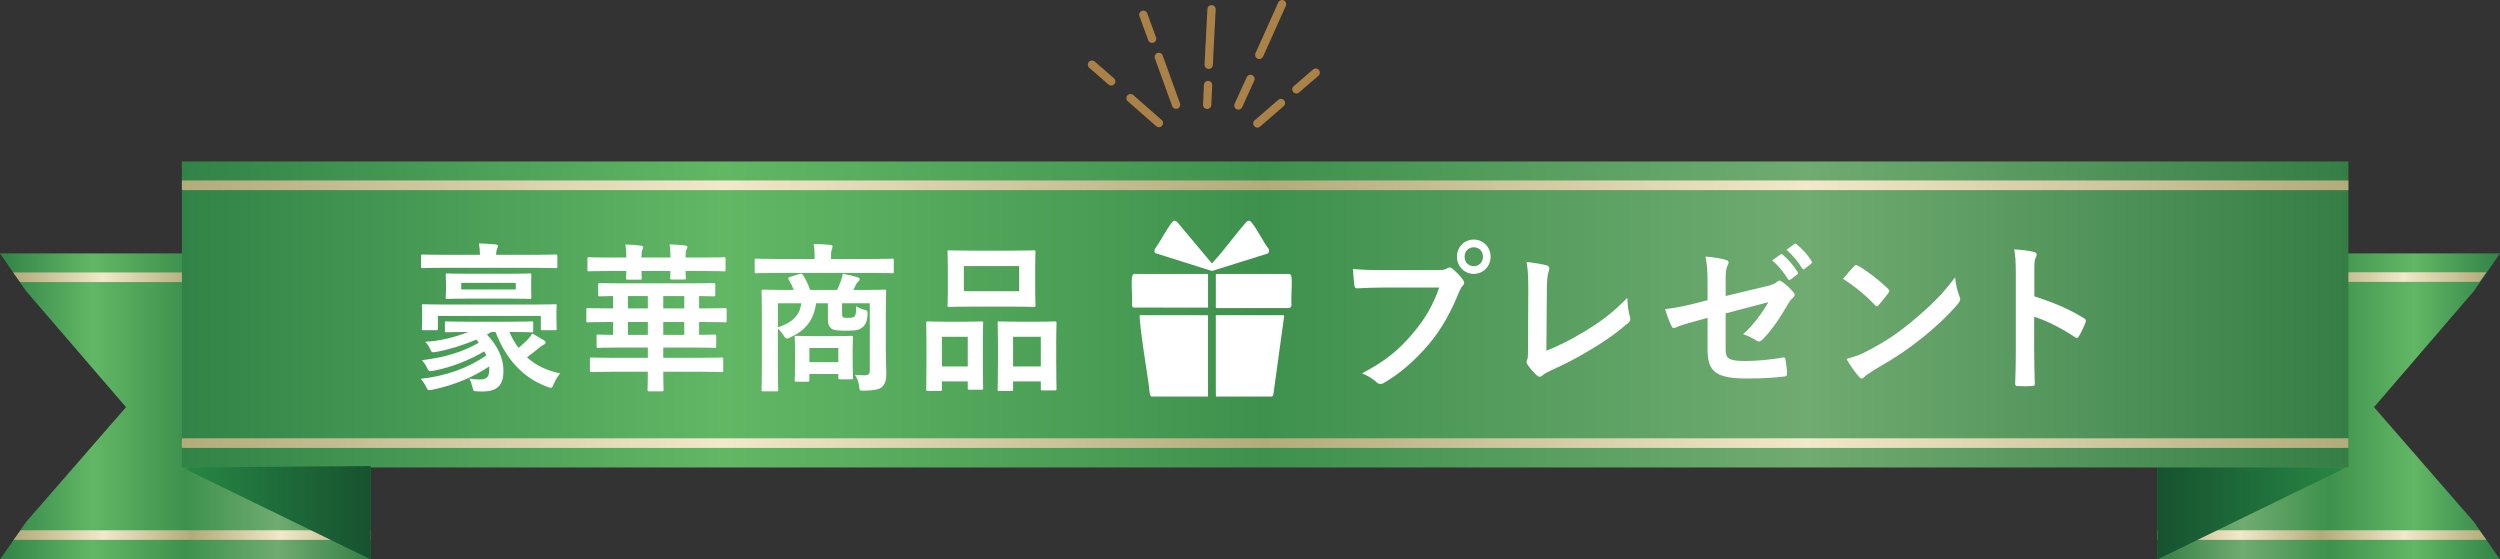
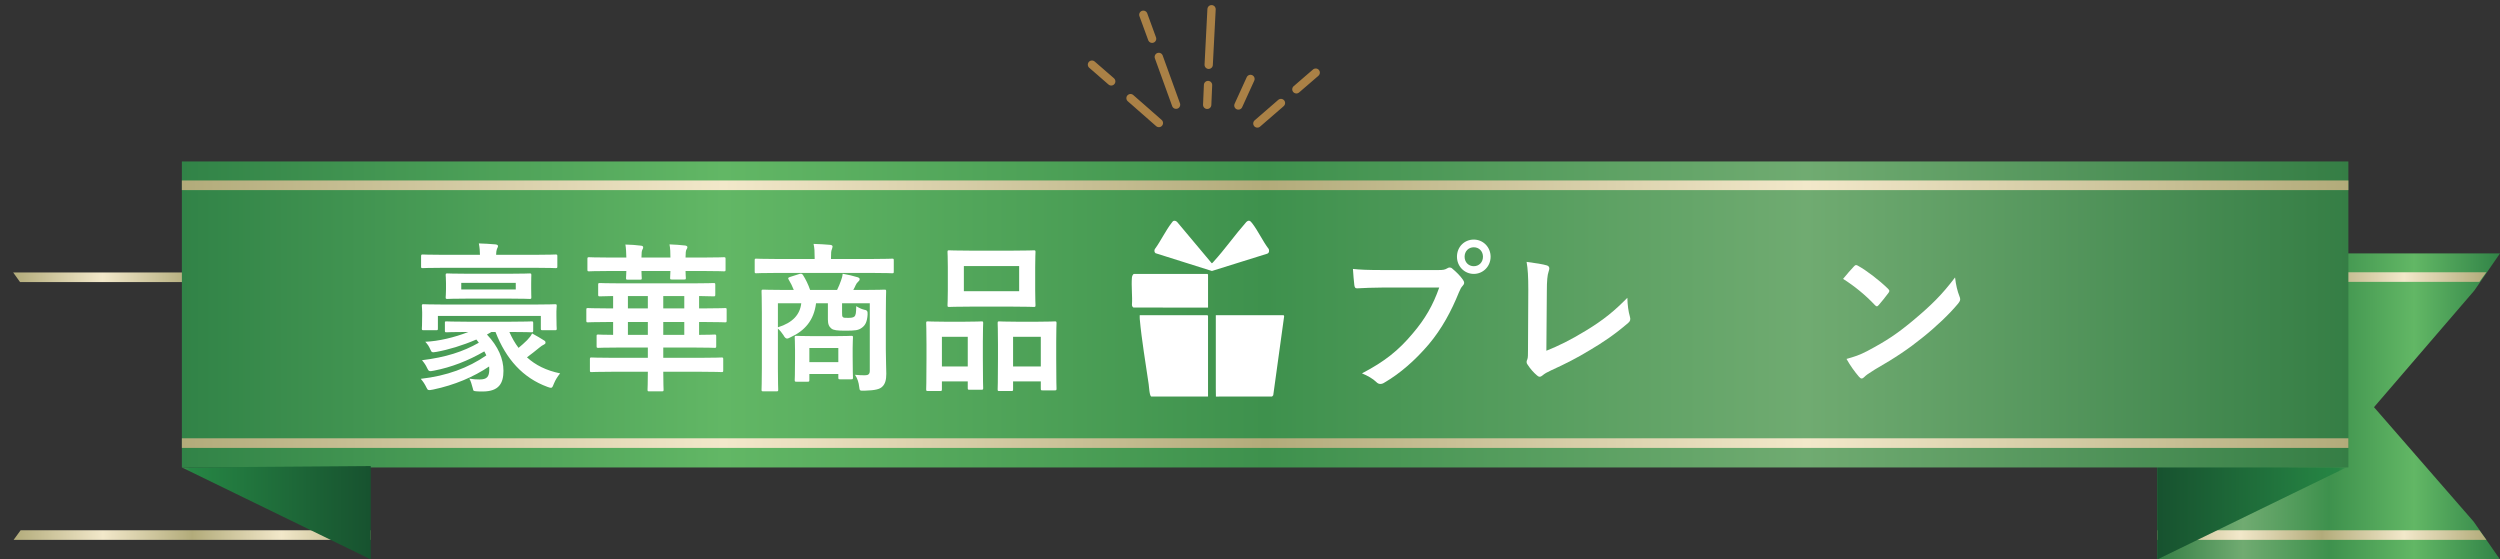
<svg xmlns="http://www.w3.org/2000/svg" xmlns:xlink="http://www.w3.org/1999/xlink" id="_レイヤー_2" data-name="レイヤー 2" viewBox="0 0 903.843 202.246">
  <rect x="0" y="0" width="903.843" height="202.246" fill="#333333" stroke="none" />
  <defs>
    <style>
      .cls-1 {
        fill: url(#_新規グラデーションスウォッチ_2);
      }

      .cls-2 {
        fill: url(#_名称未設定グラデーション_544-2);
      }

      .cls-3 {
        fill: url(#_名称未設定グラデーション_544-3);
      }

      .cls-4 {
        fill: url(#_名称未設定グラデーション_746-2);
      }

      .cls-5 {
        fill: url(#_新規グラデーションスウォッチ_2-2);
      }

      .cls-6 {
        fill: url(#_新規グラデーションスウォッチ_2-3);
      }

      .cls-7 {
        fill: url(#_新規グラデーションスウォッチ_2-4);
      }

      .cls-8 {
        fill: url(#_新規グラデーションスウォッチ_2-5);
      }

      .cls-9 {
        fill: url(#_新規グラデーションスウォッチ_2-6);
      }

      .cls-10 {
        fill: none;
        stroke: #aa8146;
        stroke-linecap: round;
        stroke-miterlimit: 10;
        stroke-width: 3px;
      }

      .cls-11 {
        fill: #fff;
      }

      .cls-12 {
        fill: url(#_名称未設定グラデーション_746);
      }

      .cls-13 {
        fill: url(#_名称未設定グラデーション_544);
      }
    </style>
    <linearGradient id="_名称未設定グラデーション_544" data-name="名称未設定グラデーション 544" x1="-118.632" y1="146.93" x2="5.237" y2="146.93" gradientTransform="translate(785.211) rotate(-180) scale(1 -1)" gradientUnits="userSpaceOnUse">
      <stop offset="0" stop-color="#318347" />
      <stop offset=".25" stop-color="#62b765" />
      <stop offset=".5" stop-color="#3e914d" />
      <stop offset=".75" stop-color="#70ab71" />
      <stop offset="1" stop-color="#357e45" />
    </linearGradient>
    <linearGradient id="_新規グラデーションスウォッチ_2" data-name="新規グラデーションスウォッチ 2" x1="-113.713" y1="193.443" x2="5.237" y2="193.443" gradientTransform="translate(785.211) rotate(-180) scale(1 -1)" gradientUnits="userSpaceOnUse">
      <stop offset="0" stop-color="#b2ab7a" />
      <stop offset=".25" stop-color="#f2e8ca" />
      <stop offset=".5" stop-color="#b2ab7a" />
      <stop offset=".75" stop-color="#f2e8ca" />
      <stop offset="1" stop-color="#b2ab7a" />
    </linearGradient>
    <linearGradient id="_新規グラデーションスウォッチ_2-2" data-name="新規グラデーションスウォッチ 2" y1="9212.961" y2="9212.961" gradientTransform="translate(785.211 9313.131) rotate(-180)" xlink:href="#_新規グラデーションスウォッチ_2" />
    <linearGradient id="_名称未設定グラデーション_746" data-name="名称未設定グラデーション 746" x1="-63.065" y1="185.373" x2="5.237" y2="185.373" gradientTransform="translate(785.211) rotate(-180) scale(1 -1)" gradientUnits="userSpaceOnUse">
      <stop offset="0" stop-color="#3e914d" />
      <stop offset=".041" stop-color="#268644" />
      <stop offset="1" stop-color="#17522f" />
    </linearGradient>
    <linearGradient id="_名称未設定グラデーション_544-2" data-name="名称未設定グラデーション 544" x1="0" x2="134.048" gradientTransform="matrix(1,0,0,1,0,0)" xlink:href="#_名称未設定グラデーション_544" />
    <linearGradient id="_新規グラデーションスウォッチ_2-3" data-name="新規グラデーションスウォッチ 2" x1="4.754" y1="100.237" x2="134.048" y2="100.237" gradientTransform="matrix(1,0,0,1,0,0)" xlink:href="#_新規グラデーションスウォッチ_2" />
    <linearGradient id="_新規グラデーションスウォッチ_2-4" data-name="新規グラデーションスウォッチ 2" x1="4.918" x2="134.048" gradientTransform="matrix(1,0,0,1,0,0)" xlink:href="#_新規グラデーションスウォッチ_2" />
    <linearGradient id="_名称未設定グラデーション_544-3" data-name="名称未設定グラデーション 544" x1="65.756" y1="113.689" x2="849.027" y2="113.689" gradientTransform="matrix(1,0,0,1,0,0)" xlink:href="#_名称未設定グラデーション_544" />
    <linearGradient id="_新規グラデーションスウォッチ_2-5" data-name="新規グラデーションスウォッチ 2" x1="65.756" y1="66.986" x2="849.027" y2="66.986" gradientTransform="matrix(1,0,0,1,0,0)" xlink:href="#_新規グラデーションスウォッチ_2" />
    <linearGradient id="_新規グラデーションスウォッチ_2-6" data-name="新規グラデーションスウォッチ 2" x1="65.756" y1="160.195" x2="849.027" y2="160.195" gradientTransform="matrix(1,0,0,1,0,0)" xlink:href="#_新規グラデーションスウォッチ_2" />
    <linearGradient id="_名称未設定グラデーション_746-2" data-name="名称未設定グラデーション 746" x1="65.756" x2="134.048" gradientTransform="matrix(1,0,0,1,0,0)" xlink:href="#_名称未設定グラデーション_746" />
  </defs>
  <g id="_デザイン" data-name="デザイン">
    <g>
      <g>
        <polygon class="cls-13" points="779.974 91.613 779.974 202.246 903.843 202.246 898.924 195.185 894.343 188.618 858.286 147.21 894.543 105.059 899.088 98.497 903.843 91.613 779.974 91.613" />
        <polygon class="cls-1" points="779.974 191.7 779.974 195.185 898.924 195.185 896.382 191.7 779.974 191.7" />
        <polygon class="cls-5" points="779.974 101.914 779.974 98.425 898.924 98.425 896.382 101.914 779.974 101.914" />
        <polygon class="cls-12" points="848.275 169.003 779.974 202.246 779.974 168.499 848.275 169.003" />
-         <polygon class="cls-2" points="134.048 91.613 134.048 202.246 0 202.246 4.918 195.185 9.504 188.618 45.559 147.21 9.285 105.059 4.754 98.497 0 91.613 134.048 91.613" />
        <polygon class="cls-6" points="7.246 101.977 134.048 101.977 134.048 98.497 4.754 98.497 7.246 101.977" />
        <polygon class="cls-7" points="134.048 191.7 134.048 195.185 4.918 195.185 7.465 191.7 134.048 191.7" />
        <rect class="cls-3" x="65.756" y="58.375" width="783.271" height="110.628" />
        <rect class="cls-8" x="65.756" y="65.244" width="783.271" height="3.485" />
        <rect class="cls-9" x="65.756" y="158.458" width="783.271" height="3.475" />
        <polygon class="cls-4" points="65.756 169.003 134.048 202.246 134.048 168.499 65.756 169.003" />
      </g>
      <g>
        <g>
          <path class="cls-11" d="M176.051,120.949c4.11,4.35,5.968,8.816,5.968,13.108,0,4.524-1.633,7.482-7.545,7.482-.957,0-1.351,0-2.083-.058-1.239-.116-1.239-.058-1.464-1.102-.338-1.276-.789-2.842-1.239-3.48,1.408.232,2.59.29,3.716.29,2.59,0,3.491-.928,3.491-3.654,0-.348-.056-.696-.056-1.044-5.574,3.77-12.5,6.728-20.27,8.352-1.746.348-1.915.232-2.309-.58-.732-1.508-1.295-2.32-2.14-3.306,9.347-1.044,17.173-3.944,23.705-8.468-.225-.464-.451-.986-.732-1.45-5.912,3.422-11.937,5.742-18.187,6.96-1.689.348-1.915.29-2.478-.928-.45-.986-1.013-1.856-1.858-2.842,8.558-1.044,14.864-3.074,20.551-6.322l-.901-1.16c-4.955,2.146-10.191,3.712-14.414,4.466-1.633.29-1.746.174-2.14-.696-.619-1.392-1.014-1.972-1.915-2.958,4.73-.174,10.585-1.566,15.597-3.538h-.394c-5.349,0-7.151.116-7.489.116-.563,0-.619-.058-.619-.638v-2.9c0-.348.056-.406.619-.406.338,0,2.14.116,7.489.116h15.709c5.349,0,7.151-.116,7.489-.116.563,0,.619.058.619.638v2.668c0,.58-.056.638-.619.638-.338,0-2.14-.116-7.489-.116h-.507c.957,2.146,2.027,4.06,3.322,5.742,1.07-.87,2.027-1.74,3.097-2.784.957-1.044,1.351-1.508,1.802-2.436,1.577.87,3.322,1.856,4.448,2.61.337.232.394.406.394.754s-.282.522-.507.638c-.507.232-1.07.58-1.746,1.16-1.52,1.218-2.759,2.262-4.448,3.48,3.041,2.784,6.926,4.756,11.993,5.8-.901,1.102-1.689,2.32-2.252,3.712-.451,1.102-.563,1.508-1.07,1.508-.282,0-.676-.116-1.295-.348-8.84-3.248-14.92-9.976-18.75-19.835h-1.464l-1.633.928ZM160.004,96.822c-5.067,0-6.813.116-7.151.116-.563,0-.619-.058-.619-.638v-3.422c0-.812.056-.87.619-.87.338,0,2.083.116,7.151.116h13.513v-.116c0-1.16-.112-2.552-.394-4.002,2.027.058,3.998.174,5.968.348.619.058.957.29.957.58,0,.406-.225.696-.394,1.102-.169.522-.281,1.16-.281,1.972v.116h14.301c5.067,0,6.813-.116,7.151-.116.619,0,.675.058.675.638v3.654c0,.58-.056.638-.675.638-.338,0-2.083-.116-7.151-.116h-33.67ZM158.315,118.745c0,.58-.057.638-.563.638h-4.617c-.563,0-.619-.058-.619-.638,0-.406.112-.986.112-4.698v-1.16c0-1.218-.112-1.856-.112-2.262,0-.58.056-.638.619-.638.394,0,2.196.116,7.376.116h32.826c5.124,0,6.982-.116,7.32-.116.563,0,.619.058.619.638,0,.348-.112,1.044-.112,1.914v1.508c0,3.77.112,4.35.112,4.698,0,.58-.056.638-.619.638h-4.504c-.563,0-.62-.058-.62-.638v-4.524h-37.217v4.524ZM184.103,98.968c5.236,0,7.038-.116,7.376-.116.563,0,.619.058.619.696,0,.348-.056.928-.056,2.842v1.972c0,2.088.056,2.726.056,3.074,0,.58-.056.638-.619.638-.338,0-2.14-.116-7.376-.116h-14.977c-5.236,0-6.982.116-7.376.116-.563,0-.62-.058-.62-.638,0-.348.113-.986.113-2.842v-2.204c0-1.914-.113-2.494-.113-2.842,0-.638.057-.696.62-.696.394,0,2.14.116,7.376.116h14.977ZM186.468,102.274h-19.707v2.378h19.707v-2.378Z" />
          <path class="cls-11" d="M221.157,134.405c-5.124,0-6.926.116-7.264.116-.563,0-.619-.058-.619-.638v-4.002c0-.58.056-.638.619-.638.338,0,2.14.116,7.264.116h13.062v-3.712h-10.304c-5.405,0-7.263.116-7.601.116-.563,0-.62-.058-.62-.638v-3.654c0-.464.057-.522.62-.522.281,0,1.689.116,5.349.116v-4.64h-2.139c-4.955,0-6.644.116-6.982.116-.507,0-.563-.058-.563-.696v-3.828c0-.58.056-.638.563-.638.338,0,2.027.116,6.982.116h2.139v-4.466c-3.266.058-4.448.116-4.729.116-.619,0-.676-.058-.676-.638v-3.538c0-.58.057-.638.676-.638.338,0,2.196.116,7.601.116h25.788c5.405,0,7.264-.116,7.602-.116.619,0,.675.058.675.638v3.538c0,.58-.056.638-.675.638-.282,0-1.689-.058-5.18-.116v4.466h2.421c4.955,0,6.644-.116,6.982-.116.507,0,.563.058.563.638v3.828c0,.638-.056.696-.563.696-.338,0-2.027-.116-6.982-.116h-2.421v4.64c3.829,0,5.292-.116,5.574-.116.563,0,.619.058.619.638v3.538c0,.58-.056.638-.619.638-.338,0-2.14-.116-7.601-.116h-10.923v3.712h13.795c5.124,0,6.925-.116,7.263-.116.563,0,.619.058.619.638v4.002c0,.58-.056.638-.619.638-.338,0-2.14-.116-7.263-.116h-13.795c0,4.292.113,6.148.113,6.438,0,.58-.057.638-.62.638h-4.617c-.507,0-.563-.058-.563-.638,0-.348.113-2.146.113-6.438h-13.062ZM226.45,93.11c-.056-1.798-.113-3.364-.338-4.698,2.027.058,3.998.174,5.63.406.507.058.789.232.789.58,0,.29-.057.464-.282.87-.225.348-.338,1.218-.338,2.842h10.473c0-1.798-.056-3.364-.338-4.756,2.083.058,3.998.232,5.631.406.507.058.844.29.844.58s-.112.522-.337.87c-.226.348-.338,1.276-.338,2.9h6.756c5.011,0,6.757-.116,7.095-.116.563,0,.619.058.619.696v3.77c0,.58-.056.638-.619.638-.338,0-2.083-.116-7.095-.116h-6.756c0,1.276.112,2.262.112,2.494,0,.522-.056.58-.619.58h-4.392c-.62,0-.676-.058-.676-.58,0-.232.056-1.218.112-2.494h-10.473c0,1.334.113,2.32.113,2.552,0,.522-.056.58-.676.58h-4.392c-.563,0-.62-.058-.62-.58,0-.29.057-1.276.113-2.552h-6.362c-5.068,0-6.757.116-7.095.116-.563,0-.619-.058-.619-.638v-3.77c0-.638.056-.696.619-.696.338,0,2.027.116,7.095.116h6.362ZM234.22,111.495v-4.466h-7.207v4.466h7.207ZM234.22,121.065v-4.64h-7.207v4.64h7.207ZM247.395,111.495v-4.466h-7.601v4.466h7.601ZM247.395,121.065v-4.64h-7.601v4.64h7.601Z" />
          <path class="cls-11" d="M280.452,98.678c-5.011,0-6.701.116-7.038.116-.507,0-.563-.058-.563-.638v-4.002c0-.58.056-.638.563-.638.337,0,2.027.116,7.038.116h14.076v-.464c0-2.088-.056-3.538-.394-4.988,2.083.058,4.11.174,6.024.348.563.058.845.29.845.58,0,.406-.169.696-.282,1.102-.225.522-.281,1.218-.281,2.958v.464h15.089c5.011,0,6.701-.116,7.038-.116.507,0,.563.058.563.638v4.002c0,.58-.057.638-.563.638-.337,0-2.027-.116-7.038-.116h-35.078ZM320.259,126.401c0,3.422.169,6.786.169,8.758,0,2.146-.395,3.712-1.521,4.698-.845.812-2.365,1.276-6.362,1.392-1.746.058-1.746,0-1.915-1.392-.169-1.508-.563-2.958-1.52-4.35,1.52.116,2.14.174,3.547.174,1.239,0,1.802-.406,1.802-1.624v-24.417h-10.022v3.364c0,.928,0,1.45.338,1.682s.675.232,1.858.232c.901,0,1.802-.058,2.252-.464.563-.58.619-1.334.675-3.77.901.58,1.858,1.044,2.815,1.276,1.126.174,1.351.522,1.295,1.74-.169,2.668-.845,3.886-2.027,4.756-1.295.986-2.478,1.102-6.081,1.102-2.872,0-4.223-.174-4.955-.754-.845-.696-1.295-1.508-1.295-3.306v-5.858h-4.279c-.789,6.206-4.054,9.918-9.234,12.296-.563.29-.901.464-1.239.464-.45,0-.844-.348-1.351-1.276-.563-.87-1.239-1.682-1.971-2.32v14.5c0,4.872.113,7.25.113,7.54,0,.58-.057.638-.62.638h-4.786c-.563,0-.62-.058-.62-.638,0-.348.113-2.668.113-7.772v-19.835c0-5.162-.113-7.482-.113-7.888,0-.58.057-.638.62-.638.394,0,2.309.116,7.657.116h3.378c-.507-1.334-1.126-2.552-1.858-3.77-.338-.522-.169-.696.506-.928l3.435-1.102c.732-.232,1.013,0,1.351.58.845,1.334,1.746,3.132,2.478,5.22h9.741c.563-1.16,1.07-2.32,1.408-3.364.281-.754.506-1.45.619-2.494,1.746.29,3.772.754,5.461,1.276.451.174.676.348.676.696,0,.406-.281.696-.563.928-.338.29-.676.754-.901,1.276s-.507,1.102-.845,1.682h3.604c5.405,0,7.32-.116,7.658-.116.563,0,.619.058.619.638,0,.348-.112,3.074-.112,8.352v12.702ZM281.24,109.639v8.7c5.405-1.682,7.995-4.64,8.446-8.7h-8.446ZM287.94,138.001c-.563,0-.619-.058-.619-.696,0-.348.112-1.508.112-7.714v-2.958c0-2.958-.112-4.176-.112-4.582,0-.58.056-.638.619-.638.338,0,1.746.116,6.081.116h7.658c4.335,0,5.743-.116,6.081-.116.563,0,.62.058.62.638,0,.348-.113,1.508-.113,3.77v3.306c0,5.858.113,6.96.113,7.308,0,.638-.057.696-.62.696h-4.054c-.563,0-.62-.058-.62-.696v-1.218h-10.473v2.088c0,.638-.056.696-.619.696h-4.054ZM292.613,130.925h10.473v-5.104h-10.473v5.104Z" />
          <path class="cls-11" d="M335.466,141.365c-.563,0-.619-.058-.619-.696,0-.348.112-1.972.112-10.846v-5.394c0-5.568-.112-7.192-.112-7.598,0-.58.056-.638.619-.638.394,0,1.802.116,5.968.116h7.376c4.223,0,5.63-.116,6.025-.116.563,0,.619.058.619.638,0,.348-.113,2.03-.113,6.612v6.09c0,8.7.113,10.382.113,10.73,0,.58-.056.638-.619.638h-4.392c-.507,0-.563-.058-.563-.638v-2.378h-9.347v2.784c0,.638-.056.696-.619.696h-4.448ZM340.534,132.491h9.347v-10.73h-9.347v10.73ZM366.209,90.616c5.349,0,7.15-.116,7.545-.116.563,0,.619.058.619.638,0,.406-.113,1.914-.113,5.394v8.41c0,3.48.113,4.988.113,5.336,0,.638-.056.696-.619.696-.395,0-2.196-.116-7.545-.116h-15.541c-5.292,0-7.15.116-7.488.116-.563,0-.62-.058-.62-.696,0-.348.113-1.856.113-5.336v-8.41c0-3.48-.113-4.988-.113-5.394,0-.58.057-.638.62-.638.338,0,2.196.116,7.488.116h15.541ZM348.473,105.29h19.988v-9.106h-19.988v9.106ZM361.254,141.365c-.507,0-.563-.058-.563-.638,0-.406.113-2.03.113-10.904v-5.394c0-5.51-.113-7.192-.113-7.54,0-.638.056-.696.563-.696.394,0,1.858.116,6.194.116h7.77c4.335,0,5.799-.116,6.137-.116.563,0,.619.058.619.696,0,.348-.112,2.03-.112,6.67v6.206c0,8.7.112,10.324.112,10.672,0,.638-.056.696-.619.696h-4.448c-.563,0-.619-.058-.619-.696v-2.552h-10.022v2.842c0,.58-.056.638-.619.638h-4.392ZM366.265,132.491h10.022v-10.73h-10.022v10.73Z" />
          <path class="cls-11" d="M500.002,103.956c-3.659,0-6.869.174-9.29.29-.732.058-.957-.348-1.07-1.16-.169-1.16-.394-4.176-.506-5.858,2.533.29,5.518.406,10.811.406h20.101c1.688,0,2.309-.116,3.097-.58.338-.232.676-.348.957-.348.338,0,.676.116.957.406,1.464,1.218,2.872,2.61,3.829,4.002.281.406.45.754.45,1.16,0,.348-.169.696-.562,1.102-.507.522-.789,1.102-1.296,2.262-2.759,6.844-6.193,13.224-10.923,18.85-4.842,5.684-10.304,10.498-15.99,13.804-.507.348-1.014.522-1.521.522-.45,0-.957-.174-1.407-.638-1.295-1.276-3.153-2.32-5.236-3.19,8.22-4.292,13.231-8.294,18.411-14.5,4.392-5.162,7.264-10.092,9.516-16.53h-20.326ZM538.909,92.82c0,3.48-2.703,6.206-6.081,6.206s-6.081-2.726-6.081-6.206c0-3.596,2.702-6.206,6.081-6.206s6.081,2.726,6.081,6.206ZM529.506,92.82c0,1.972,1.407,3.422,3.322,3.422s3.321-1.45,3.321-3.422-1.407-3.422-3.321-3.422-3.322,1.45-3.322,3.422Z" />
          <path class="cls-11" d="M559.07,126.807c4.336-1.74,8.559-3.77,14.358-7.308,6.475-3.944,10.36-7.192,14.921-11.832.056,2.668.394,4.988.9,6.728.338,1.102.169,1.682-.562,2.32-4.617,4.002-9.291,7.192-14.076,9.976-4.279,2.61-8.671,4.872-13.795,7.192-1.408.638-2.421,1.218-3.153,1.856-.338.29-.676.464-1.014.464s-.619-.174-.957-.464c-1.295-1.102-2.421-2.378-3.435-3.944-.226-.29-.338-.58-.338-.928,0-.29.112-.638.281-.986.226-.58.226-1.682.226-3.306l.112-21.807c0-4.756-.169-7.598-.619-10.092,3.153.406,6.024.87,7.319,1.276.563.174.901.522.901,1.102,0,.29-.112.696-.281,1.218-.395,1.16-.62,3.074-.62,7.192l-.169,21.344Z" />
-           <path class="cls-11" d="M617.351,102.969c0-4.582-.112-6.96-.731-10.208,2.815.232,5.518.638,7.263,1.16.732.174,1.07.522,1.07,1.044,0,.232-.112.58-.338.928-.619,1.218-.732,2.436-.732,5.162v5.974l14.696-3.538c2.478-.58,2.984-.87,3.997-1.682.282-.232.563-.348.789-.348.281,0,.506.116.788.348,1.183.754,2.983,2.378,4.166,3.77.338.348.507.696.507,1.044,0,.406-.281.812-.731,1.16-.789.58-1.239,1.45-1.746,2.262-2.871,4.988-5.687,9.222-8.952,12.528-.507.522-.957.87-1.464.87-.338,0-.676-.116-1.07-.406-1.633-.986-3.04-1.74-4.673-2.204,3.885-3.48,6.644-7.366,9.178-11.6l-15.484,4.06v13.166c0,3.074,1.014,4.06,7.095,4.06,4.561,0,9.797-.58,13.626-1.276.788-.116.845.29.957,1.16.281,1.566.507,3.306.507,4.872,0,.58-.338.812-1.183.87-3.378.406-7.263.696-13.457.696-10.754,0-14.076-2.378-14.076-10.208v-11.716l-3.604.986c-3.04.812-6.193,1.682-7.938,2.494-.281.116-.507.232-.676.232-.395,0-.619-.29-.901-.928-.788-1.508-1.633-4.002-2.252-5.916,3.548-.464,6.757-1.044,10.586-2.03l4.785-1.218v-5.568ZM643.701,92.008c.282-.232.507-.174.845.116,1.746,1.392,3.772,3.712,5.35,6.206.225.348.225.638-.169.928l-2.365,1.798c-.394.29-.676.232-.957-.174-1.689-2.668-3.491-4.872-5.687-6.728l2.983-2.146ZM648.713,88.238c.338-.232.507-.174.845.116,2.083,1.624,4.11,3.944,5.349,5.974.226.348.281.696-.169,1.044l-2.252,1.798c-.45.348-.732.174-.957-.174-1.521-2.494-3.322-4.698-5.631-6.67l2.815-2.088Z" />
          <path class="cls-11" d="M670.283,96.3c.226-.29.507-.464.788-.464.226,0,.45.116.732.29,2.871,1.566,7.545,5.104,10.754,8.236.338.348.507.58.507.812s-.112.464-.338.754c-.845,1.16-2.703,3.48-3.491,4.35-.281.29-.45.464-.676.464s-.45-.174-.731-.464c-3.379-3.596-7.433-6.902-11.486-9.454,1.238-1.566,2.871-3.364,3.941-4.524ZM675.182,126.865c6.869-3.654,10.529-6.09,16.216-10.788,6.869-5.742,10.642-9.454,15.428-15.775.338,2.9.845,4.872,1.576,6.786.169.406.281.754.281,1.102,0,.522-.281.986-.9,1.74-2.984,3.596-7.826,8.236-12.95,12.296-4.673,3.77-9.403,7.018-17.004,11.368-2.534,1.566-3.266,2.146-3.772,2.668-.338.348-.676.58-1.014.58-.281,0-.619-.232-.957-.638-1.408-1.624-3.153-4.002-4.505-6.438,2.872-.812,4.617-1.334,7.602-2.9Z" />
-           <path class="cls-11" d="M735.488,107.146c6.87,2.204,12.331,4.466,17.905,7.888.619.348.901.754.619,1.508-.731,1.914-1.633,3.712-2.421,5.046-.225.406-.45.638-.731.638-.169,0-.395-.058-.62-.29-5.18-3.422-10.247-5.974-14.808-7.424v12.818c0,3.77.112,7.192.225,11.368.057.696-.225.87-1.013.87-1.633.116-3.379.116-5.012,0-.788,0-1.069-.174-1.069-.87.169-4.292.225-7.714.225-11.426v-28.535c0-4.35-.169-6.264-.562-8.584,2.59.174,5.405.464,7.038.928.788.174,1.069.522,1.069.986,0,.348-.169.812-.45,1.334-.395.754-.395,2.204-.395,5.452v8.294Z" />
        </g>
        <g>
          <path class="cls-11" d="M412.052,113.959c.006.475-.024.952.019,1.428.686,7.623,2.124,15.872,3.216,23.502.092.645.298,4.476.98,4.476h19.744l.739-.003v-29.175l-.222-.229h-24.476Z" />
          <path class="cls-11" d="M464.036,113.959h-24.476v26.511l.036,2.916,1.86-.021h18.439c.034,0,.38-.369.432-.469l3.922-28.427c.071-.162-.101-.51-.214-.51Z" />
          <path class="cls-11" d="M458.705,90.044c-2.184-2.829-3.846-6.579-6.008-9.35-.657-.842-1.177-1.309-2.124-.412-4.043,4.579-7.731,9.837-11.824,14.329-.138.151-.478.598-.674.548l-12.41-14.802c-.346-.41-.843-.663-1.379-.498-.247.076-.507.471-.672.683-2.214,2.833-3.951,6.608-6.121,9.538-.225.493-.174,1.133.274,1.461l20.385,6.428,19.98-6.245c.728-.27.795-.99.575-1.68Z" />
-           <path class="cls-11" d="M410.056,99.027c-.488,0-.782.852-.82,1.288-.277,3.148.223,6.719.004,9.914.014.392.197.781.553.954l26.959.033v-11.96l-.222-.229h-26.473Z" />
-           <path class="cls-11" d="M466.929,100.16c-.04-.424-.406-1.133-.822-1.133h-26.325l-.222.229v11.884l.222.229h26.325c.179,0,.929-.659.821-.983-.251-3.277.308-7.005.002-10.225Z" />
+           <path class="cls-11" d="M410.056,99.027c-.488,0-.782.852-.82,1.288-.277,3.148.223,6.719.004,9.914.014.392.197.781.553.954l26.959.033v-11.96l-.222-.229Z" />
        </g>
      </g>
      <g>
        <line class="cls-10" x1="418.984" y1="44.48" x2="408.722" y2="35.485" />
        <line class="cls-10" x1="401.753" y1="29.43" x2="394.784" y2="23.374" />
        <line class="cls-10" x1="425.192" y1="37.854" x2="418.942" y2="20.579" />
        <line class="cls-10" x1="416.531" y1="14.009" x2="413.357" y2="5.339" />
        <line class="cls-10" x1="454.584" y1="44.643" x2="463.114" y2="37.244" />
        <line class="cls-10" x1="468.689" y1="32.291" x2="475.679" y2="26.259" />
        <line class="cls-10" x1="436.444" y1="37.901" x2="436.751" y2="30.738" />
        <line class="cls-10" x1="436.987" y1="23.424" x2="438.02" y2="3.336" />
        <line class="cls-10" x1="447.721" y1="38.139" x2="452.097" y2="28.54" />
-         <line class="cls-10" x1="455.273" y1="19.85" x2="463.512" y2="1.5" />
      </g>
    </g>
  </g>
</svg>